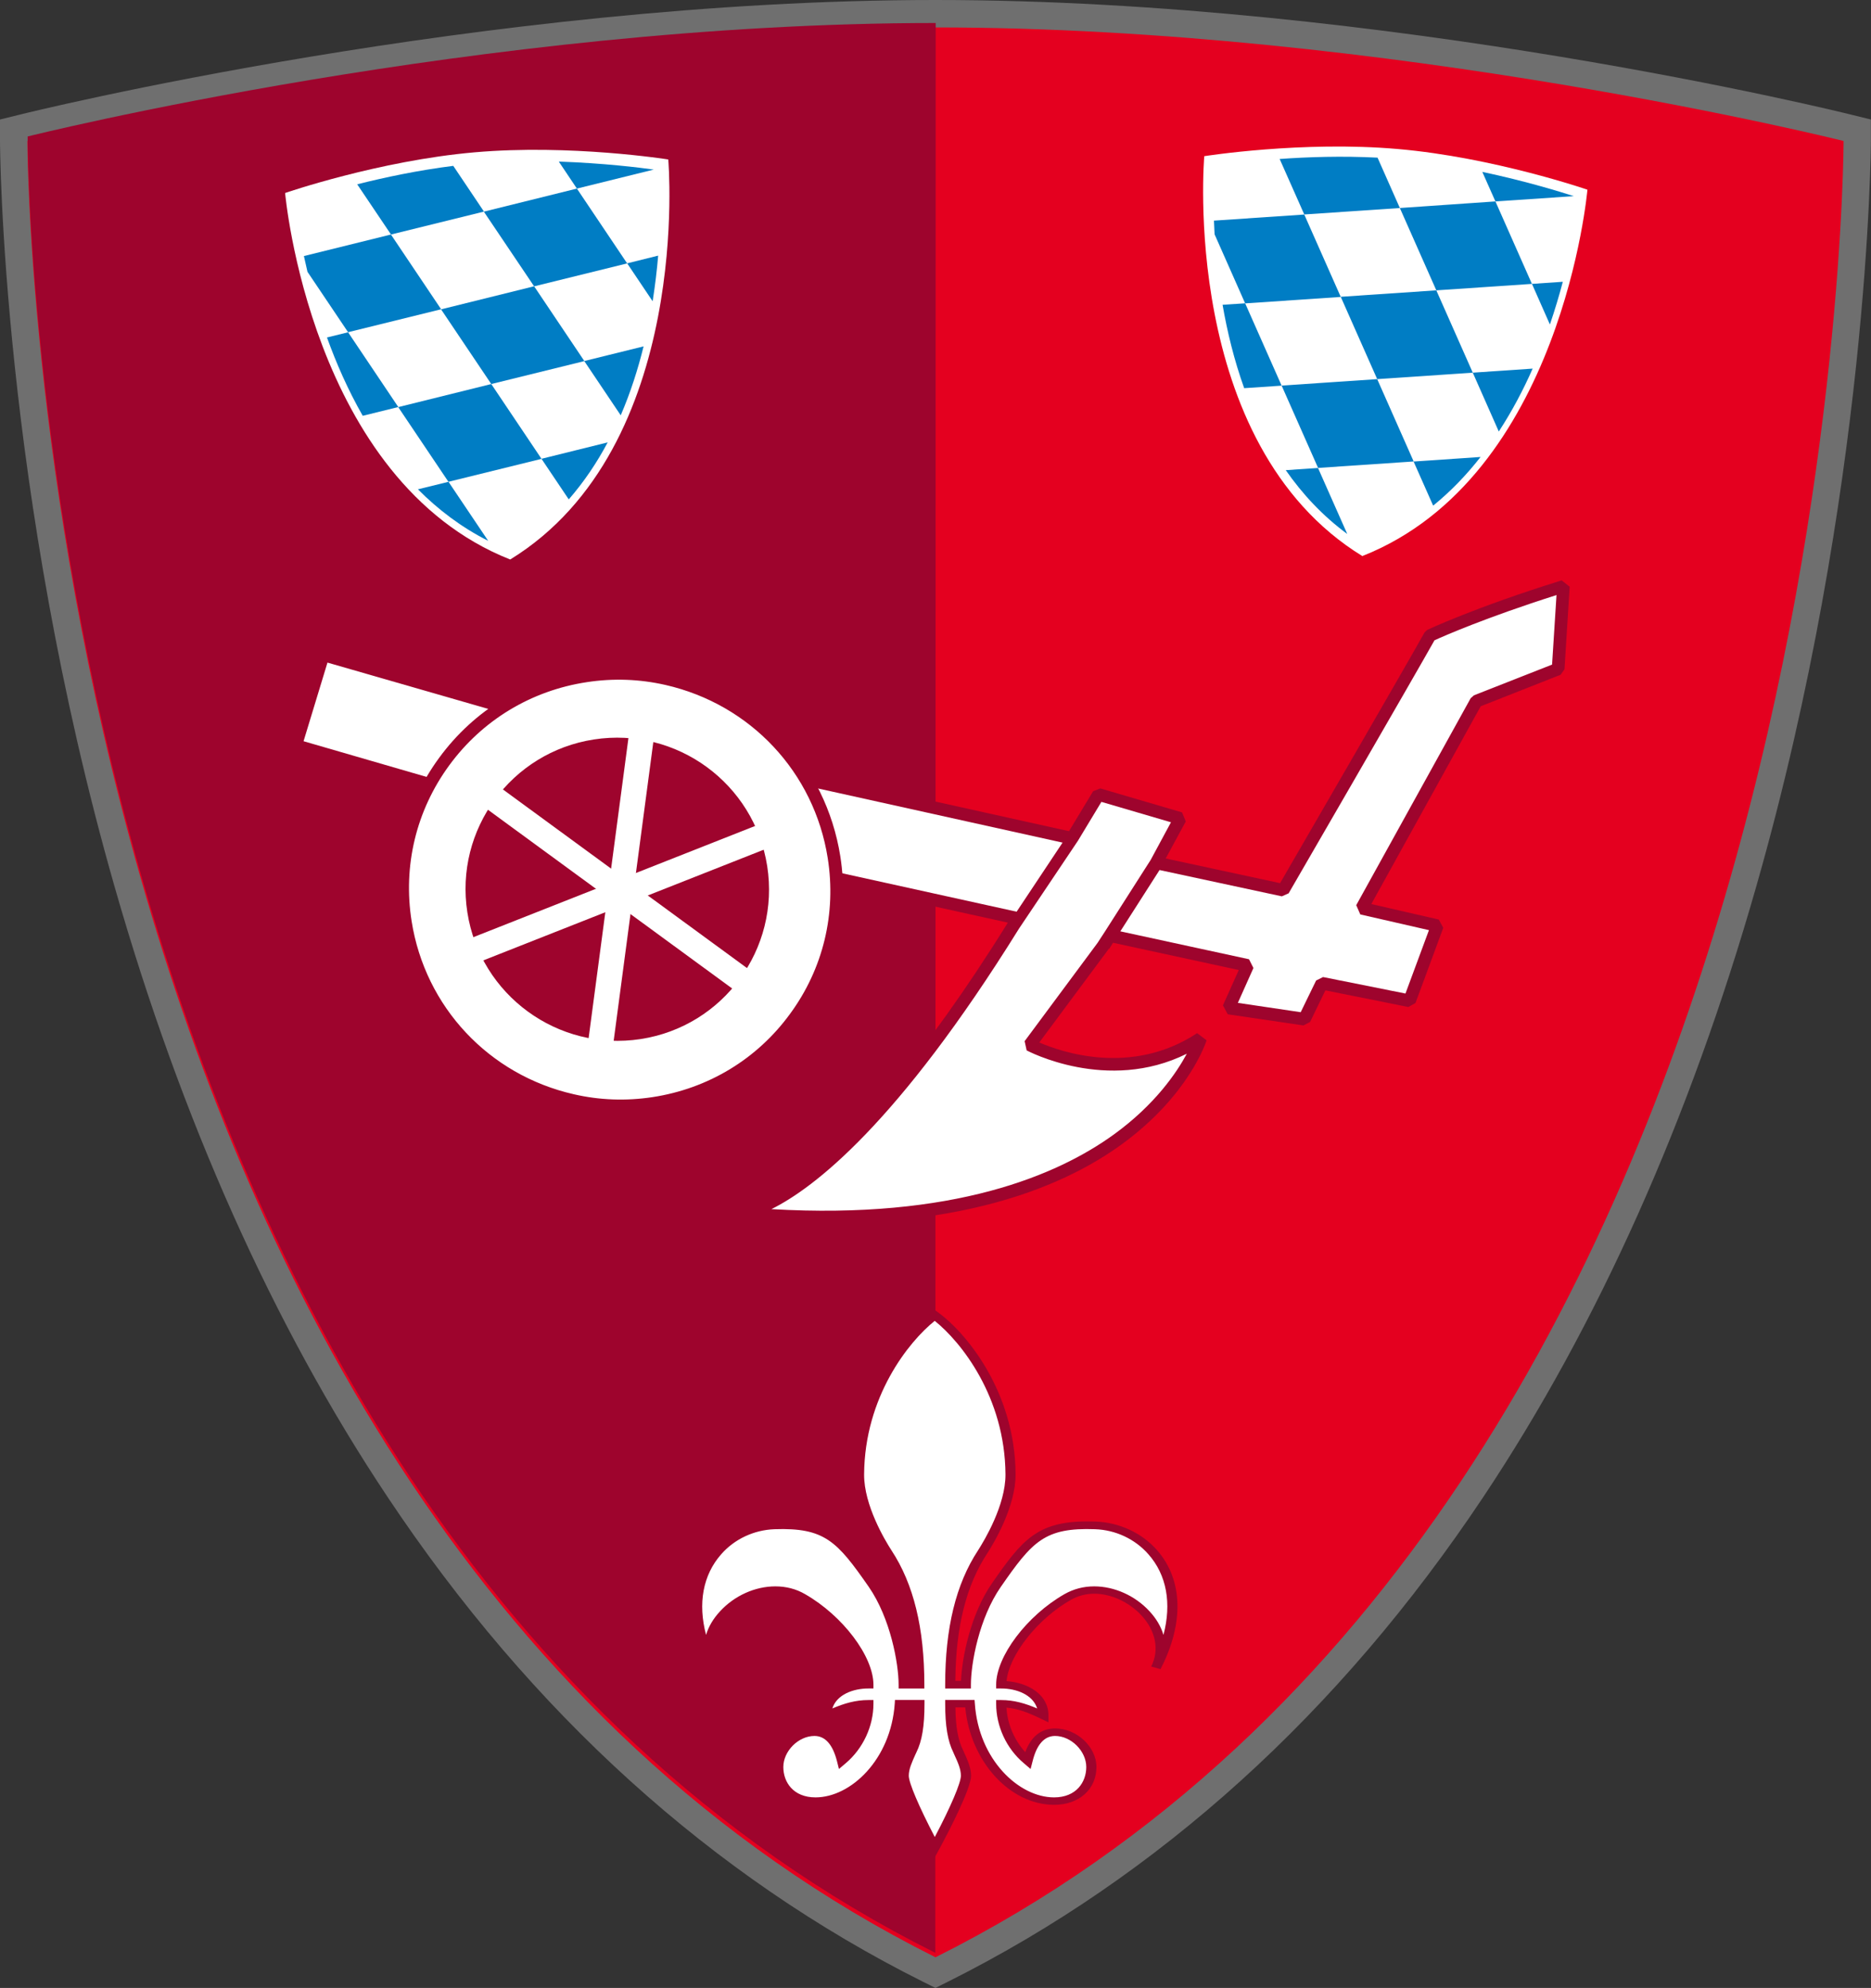
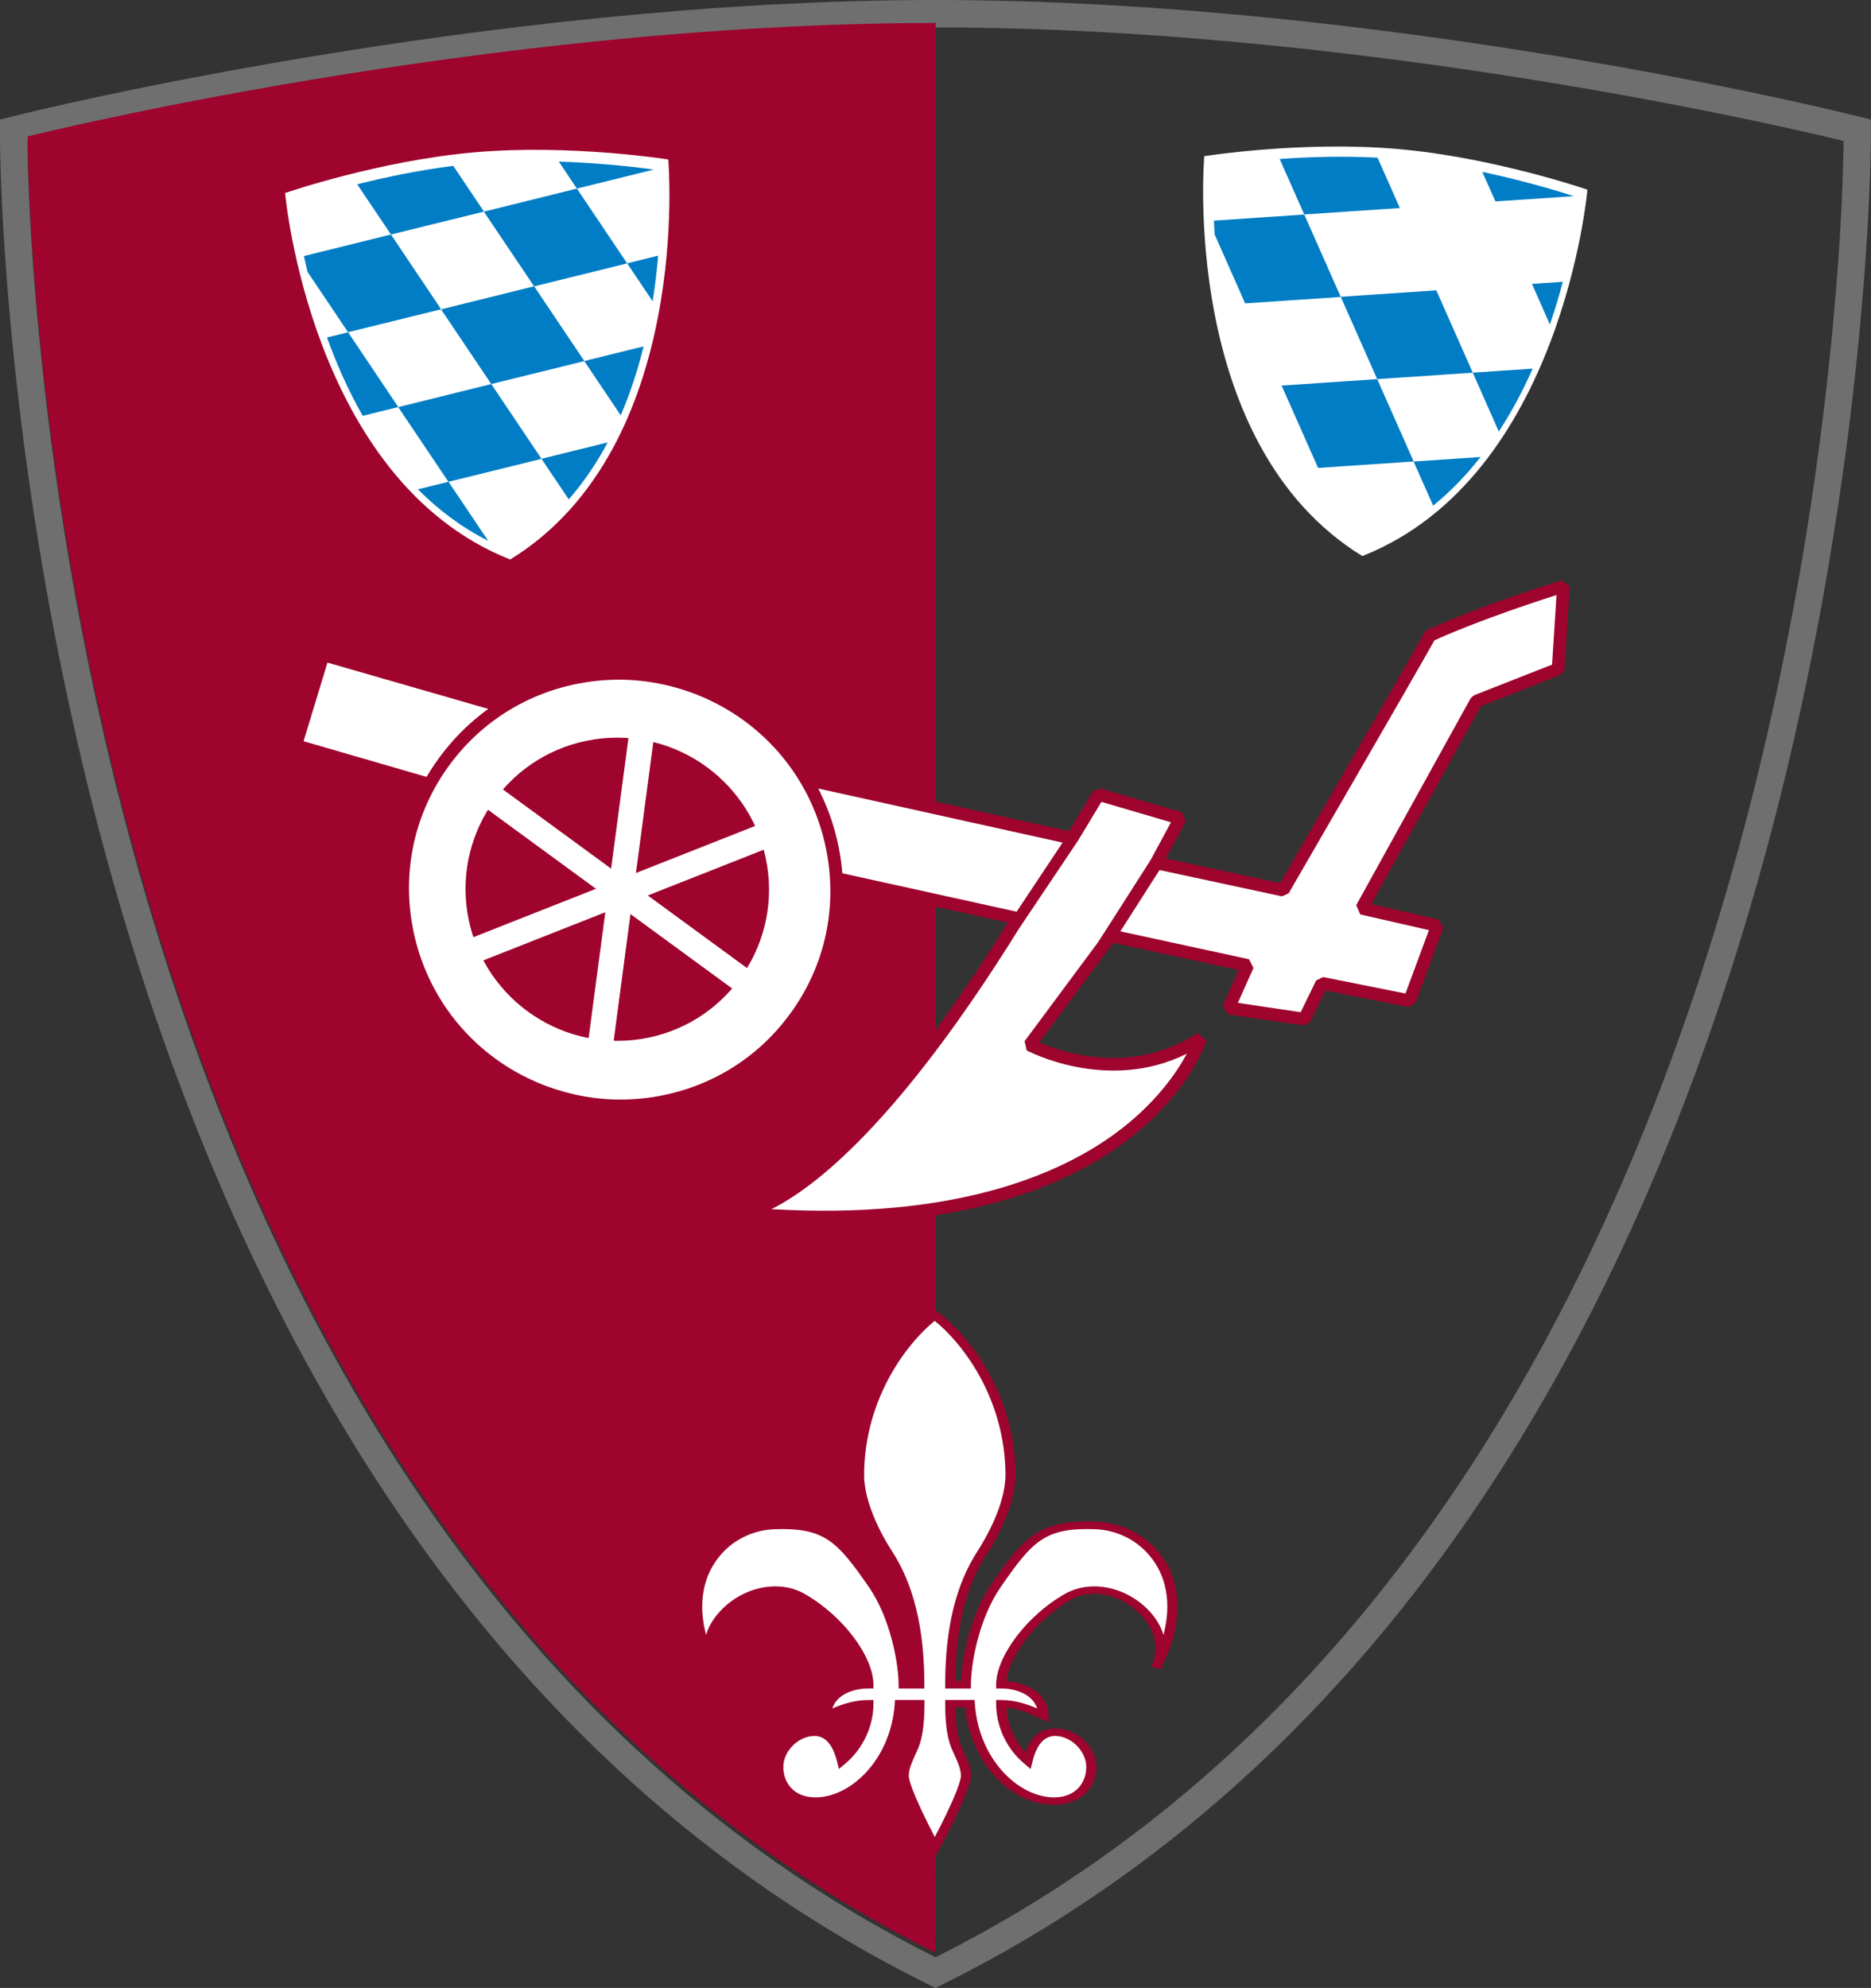
<svg xmlns="http://www.w3.org/2000/svg" id="svg4229" viewBox="0 0 266.82 283.46">
  <rect x="0" y="0" width="266.82" height="283.46" fill="#333333" stroke="none" />
  <defs>
    <style>
      .cls-1 {
        fill-rule: evenodd;
      }

      .cls-1, .cls-2, .cls-3, .cls-4, .cls-5, .cls-6 {
        stroke-width: 0px;
      }

      .cls-1, .cls-6 {
        fill: #fff;
      }

      .cls-2 {
        fill: #007dc4;
      }

      .cls-3 {
        fill: #6f6f6f;
      }

      .cls-4 {
        fill: #9e042d;
      }

      .cls-5 {
        fill: #e4001f;
      }
    </style>
  </defs>
  <g id="g3474">
    <g id="g3534">
-       <path id="path3536" class="cls-5" d="M132.53,280.84c-29.84-14.93-55.29-37.96-75.61-68.45-16.22-24.34-29.25-53.45-38.7-86.54C2.14,69.59,1.95,20.59,1.95,20.11v-1.53l1.49-.37c.65-.16,65.73-16.25,129.96-16.25s129.32,16.09,129.97,16.25l1.48.37v1.53c0,.48-.18,49.48-16.26,105.74-9.46,33.1-22.48,62.21-38.7,86.54-20.34,30.49-45.77,53.52-75.61,68.45l-.88.44-.87-.44Z" />
-     </g>
+       </g>
    <g id="g3538">
      <path id="path3540" class="cls-3" d="M133.41,0C68.93,0,3.61,16.14,2.97,16.31l-2.97.73v3.06c0,.49.18,49.76,16.33,106.29,9.52,33.29,22.62,62.59,38.95,87.08,20.52,30.79,46.22,54.04,76.37,69.12l1.75.87,1.75-.87c30.15-15.08,55.84-38.33,76.37-69.12,16.33-24.5,29.44-53.8,38.94-87.08,16.15-56.53,16.34-105.8,16.34-106.29v-3.06l-2.97-.73c-.65-.17-65.96-16.31-130.44-16.31M133.41,3.91c64.75,0,129.5,16.19,129.5,16.19,0,0,0,194.24-129.5,258.99C3.91,214.35,3.91,20.1,3.91,20.1c0,0,64.75-16.19,129.5-16.19" />
    </g>
    <g id="g3542">
      <path id="path3544" class="cls-4" d="M133.37,278.45C3.88,213.7,3.94,19.46,3.94,19.46c0,0,64.75-16.18,129.5-16.18l-.06,275.17Z" />
    </g>
    <g id="g3546">
      <path id="path3548" class="cls-1" d="M156.22,217.52c-7.52-.27-9.49,1.84-14.1,8.48-3.33,4.78-4.36,11.51-4.36,14.23h-2.24c0-6.44.99-13.41,4.62-18.95,1.67-2.59,4-7.17,3.98-11.06-.07-11.92-7.27-20.09-10.8-22.66-3.52,2.56-10.71,10.74-10.79,22.66-.02,3.89,2.31,8.46,3.99,11.06,3.63,5.54,4.61,12.5,4.61,18.95h-2.23c0-2.71-1.04-9.44-4.37-14.23-4.6-6.64-6.57-8.75-14.1-8.48-7.86.28-14.77,8.42-8.61,20.32-3.31-6.4,6.1-13.81,12.58-10.11,5.26,3.01,9.46,8.66,9.46,12.5-2.92,0-6.01,1.47-6.01,4.4,2.09-1.02,3.91-1.69,6.01-1.69,0,2.7-1.12,5.87-3.76,8.12-.56-2.25-1.68-4.06-3.92-4.06-2.65,0-5.17,2.37-5.17,4.97s1.96,4.85,5.32,4.85c5.58,0,11.45-5.75,12.01-13.87h2.8c0,2.82-.29,5.07-1.12,6.77-.56,1.23-1.12,2.37-1.12,3.5,0,1.44,2.33,6.26,4.42,10.19,2.12-3.92,4.44-8.75,4.44-10.19,0-1.13-.56-2.26-1.13-3.5-.84-1.7-1.12-3.96-1.12-6.77h2.8c.55,8.12,6.43,13.87,12.02,13.87,3.35,0,5.31-2.14,5.31-4.85s-2.52-4.97-5.18-4.97c-2.23,0-3.35,1.81-3.91,4.06-2.65-2.25-3.76-5.42-3.76-8.12,2.09,0,3.9.67,6.01,1.69,0-2.93-3.07-4.4-6.01-4.4,0-3.84,4.21-9.49,9.46-12.5,6.47-3.7,15.89,3.71,12.58,10.11,6.16-11.9-.75-20.04-8.61-20.32" />
    </g>
    <g id="g3550">
      <path id="path3552" class="cls-4" d="M127.65,242.4h4.19v.53c0,3.19-.35,5.33-1.16,6.95l-.14.3c-.5,1.12-.94,2.07-.94,3.02,0,1.02,1.44,4.38,3.71,8.74,2.29-4.36,3.72-7.72,3.72-8.74,0-.95-.43-1.9-.94-3.01l-.14-.32c-.8-1.62-1.16-3.75-1.16-6.94v-.53h4.19l.04.5c.54,8.01,6.28,13.39,11.3,13.39,3.17,0,4.59-2.18,4.59-4.33,0-2.28-2.17-4.43-4.45-4.43-1.53,0-2.62,1.22-3.21,3.63l-.28,1.08-.97-.83c-2.48-2.09-3.94-5.27-3.94-8.47v-.53h.71c1.82,0,3.42.47,5.14,1.2-.61-1.95-2.93-2.85-5.14-2.85h-.71v-.53c0-4.05,4.37-9.85,9.74-12.92,1.29-.73,2.7-1.11,4.24-1.11,2.88,0,5.83,1.32,7.88,3.54.98,1.05,1.65,2.2,2,3.38,1.18-4.49.47-8.54-2.15-11.5-1.9-2.17-4.68-3.47-7.6-3.57-7.19-.26-8.94,1.73-13.43,8.2-3.13,4.49-4.28,10.96-4.28,13.98v.53h-3.67v-.53c0-8.1,1.53-14.36,4.69-19.17.92-1.44,3.93-6.45,3.91-10.82-.07-11.07-6.36-18.92-10.09-21.9-3.72,2.98-10,10.83-10.07,21.9-.03,4.38,2.98,9.4,3.9,10.82,3.16,4.81,4.69,11.08,4.69,19.17v.53h-3.67v-.53c0-3.02-1.16-9.49-4.27-13.98-4.5-6.46-6.26-8.45-13.44-8.2-2.92.11-5.69,1.4-7.59,3.57-2.62,2.97-3.34,7.02-2.16,11.5.35-1.18,1.03-2.33,2.01-3.38,2.05-2.22,4.99-3.54,7.87-3.54,1.54,0,2.97.37,4.24,1.11,5.37,3.07,9.75,8.87,9.75,12.92v.53h-.72c-2.19,0-4.53.89-5.14,2.85,1.71-.73,3.32-1.2,5.14-1.2h.72v.53c0,3.2-1.48,6.38-3.94,8.47l-.98.83-.27-1.08c-.61-2.4-1.68-3.63-3.22-3.63-2.29,0-4.44,2.16-4.44,4.43,0,2.15,1.41,4.33,4.59,4.33,5.02,0,10.75-5.38,11.3-13.39l.03-.5ZM133.32,264.82l-.66-1.24c-1.05-1.96-4.49-8.48-4.49-10.38,0-1.12.5-2.2,1.02-3.36l.14-.31c.7-1.42,1.04-3.31,1.08-6.07h-1.41c-.74,7.7-6.35,13.89-12.68,13.89-3.55,0-6.03-2.22-6.03-5.39,0-2.87,2.81-5.5,5.88-5.5,2.02,0,3.46,1.14,4.28,3.38,1.57-1.73,2.54-4.01,2.68-6.35-1.63.14-3.16.73-4.89,1.57l-1.11.53v-.98c0-3,2.9-4.67,5.99-4.9-.35-3.69-4.4-8.87-9.16-11.58-1.02-.58-2.16-.88-3.37-.88-2.37,0-4.93,1.18-6.69,3.07-2.08,2.24-2.62,4.98-1.41,7.3h0s-1.34.38-1.34.38c-3.39-6.56-3.2-12.76.52-16.99,2.16-2.45,5.34-3.92,8.73-4.05,8.15-.29,10.3,2.35,14.77,8.78,3.06,4.4,4.31,10.63,4.43,13.93h.82c-.07-7.68-1.55-13.62-4.55-18.17-.96-1.49-4.08-6.69-4.05-11.3.07-11.93,7.24-20.29,11-23.03l.5-.37.51.37c3.77,2.74,10.93,11.1,11,23.03.03,4.6-3.08,9.81-4.04,11.29-3,4.56-4.49,10.5-4.55,18.18h.81c.13-3.3,1.37-9.53,4.43-13.93,4.23-6.1,6.4-8.8,13.56-8.8.38,0,.79.01,1.21.02,3.39.13,6.57,1.61,8.73,4.05,3.73,4.23,3.91,10.43.52,16.99l-1.34-.37h.01c1.19-2.34.67-5.07-1.41-7.31-1.76-1.89-4.33-3.07-6.7-3.07-1.21,0-2.34.3-3.36.88-4.76,2.71-8.81,7.89-9.16,11.58,3.07.23,5.98,1.9,5.98,4.9v.98l-1.11-.53c-1.73-.84-3.26-1.44-4.88-1.57.13,2.34,1.1,4.61,2.68,6.35.83-2.24,2.26-3.38,4.27-3.38,3.07,0,5.88,2.63,5.88,5.5,0,3.17-2.48,5.39-6.02,5.39-6.34,0-11.95-6.19-12.69-13.89h-1.4c.03,2.76.37,4.65,1.07,6.06l.15.33c.52,1.15,1.01,2.23,1.01,3.35,0,1.89-3.43,8.43-4.49,10.38l-.67,1.24Z" />
    </g>
    <g id="g3554">
      <path id="path3556" class="cls-6" d="M61.85,112.01l-19.69-5.71,3.93-12.93,27.8,8.01s11.45-6.92,15.75-3.24c0,0,12.96,3.77,16.93,11.14l46.31,10.26,3.77-6.25,11.65,3.41-3.42,6.34,18.13,3.91s18.82-32.5,20.92-36.33c0,0,6.55-3.12,19.03-7.01l-.74,11.77-11.69,4.6s-.35.66-16.32,29.52l10.78,2.48-3.96,10.72-12.51-2.5-2.49,5.11-10.79-1.59,2.7-6.06-19.66-4.26-1.04,1.59-10.39,13.99s12.58,6.86,24.37-.91c0,0-9.36,29.94-65.78,24.9,0,0,13.87-.03,39.73-42.02l-35.35-7.78" />
    </g>
    <g id="g3558">
      <path id="path3560" class="cls-4" d="M221.35,94.76l-11.16,4.39-.46.41s-.69,1.25-16.32,29.51l.58,1.32,9.79,2.24-3.35,9.04-11.75-2.35-.99.49-2.2,4.52-8.96-1.33,2.22-4.97-.63-1.25-18.35-3.98,5.59-8.74,17.44,3.75.97-.43c.19-.32,18.12-31.29,20.8-36.08,1.27-.58,7.25-3.22,17.4-6.45l-.63,9.9ZM146.12,148.46l.29,1.32c.13.06,11.49,6.12,22.84.47-1.45,2.7-4.53,7.26-10.41,11.52-8,5.79-22.86,12.16-48.83,10.64,6.06-3,18.01-12.15,35.31-40l8.4-12.52,3.35-5.55,9.92,2.91-2.89,5.36-6.57,10.29-1.01,1.55s-10.39,14-10.39,14ZM222.69,82.76c-12.41,3.86-19.08,7.03-19.16,7.06l-.39.38c-1.92,3.49-18.07,31.39-20.59,35.73l-16.31-3.52,2.86-5.28-.53-1.29-11.66-3.42-1.02.4-3.44,5.7-45.28-10.04c-4.08-6.99-15.46-10.65-17.1-11.16-4.43-3.48-14.1,1.8-16.3,3.09l-27.43-7.91-1.11.61-3.93,12.93.61,1.13,20.56,5.96.5-1.73-19.68-5.71,3.41-11.21,26.94,7.76.72-.09c3.03-1.84,11.58-6.01,14.69-3.34l.33.18c.13.03,12.65,3.75,16.39,10.71l.6.45,45.16,10-6.55,9.85-35.86-7.9-.38,1.75,34.99,7.71c-24.67,39.68-38.18,40.51-38.3,40.51l-.09,1.8c29.43,2.64,45.97-4.38,54.67-10.73,9.52-6.95,11.95-14.48,12.06-14.8l-1.35-1.02c-9.38,6.19-19.43,2.66-22.51,1.33l9.77-13.16.13-.21.06.04.56-.89,17.93,3.89-2.26,5.04.69,1.27,10.8,1.59.94-.5,2.18-4.5,11.83,2.37,1.02-.57,3.96-10.72-.64-1.18-9.62-2.21c12.33-22.28,15.01-27.14,15.6-28.2l11.39-4.49.56-.79.74-11.77-1.16-.91h0Z" />
    </g>
    <g id="g3562">
      <path id="path3564" class="cls-6" d="M57.82,131.49c2.67,16.83,18.51,28.4,35.38,25.84,16.88-2.57,28.4-18.29,25.74-35.12-2.67-16.83-18.51-28.39-35.38-25.82-16.88,2.56-28.41,18.28-25.74,35.11" />
    </g>
    <g id="g3566">
      <path id="path3568" class="cls-4" d="M94.91,97.67c-3.69-.84-7.46-.98-11.23-.4-7.93,1.2-14.91,5.42-19.63,11.88-4.7,6.43-6.6,14.31-5.35,22.2,1.93,12.23,11.01,21.92,23.13,24.68,3.69.85,7.46.98,11.23.41,7.93-1.21,14.91-5.42,19.62-11.89,4.71-6.42,6.61-14.31,5.36-22.2-1.93-12.23-11.01-21.91-23.13-24.68M81.45,157.77h0c-12.84-2.92-22.46-13.18-24.52-26.14-1.33-8.37.69-16.73,5.68-23.55,5-6.85,12.39-11.31,20.81-12.59,3.99-.61,7.98-.47,11.9.43,12.83,2.92,22.45,13.18,24.51,26.15,1.33,8.36-.69,16.72-5.68,23.55-5.01,6.84-12.39,11.3-20.81,12.59-3.99.61-7.98.46-11.89-.44" />
    </g>
    <g id="g3570">
      <path id="path3572" class="cls-4" d="M66.65,130.1c1.84,11.79,12.91,19.88,24.72,18.06,11.8-1.82,19.88-12.85,18.04-24.66-1.85-11.79-12.91-19.88-24.71-18.06-11.81,1.82-19.89,12.85-18.05,24.66" />
    </g>
    <g id="g3574">
      <path id="path3576" class="cls-6" d="M65.84,138.16l-1.32-3.35,46.52-18.36,1.32,3.35-46.52,18.36Z" />
    </g>
    <g id="g3578">
      <path id="path3580" class="cls-6" d="M86.92,152.89l-3.56-.48,6.58-49.58,3.56.48-6.58,49.58Z" />
    </g>
    <g id="g3582">
      <path id="path3584" class="cls-6" d="M107.79,143.42l-40.37-29.54,2.13-2.9,40.37,29.54-2.13,2.9Z" />
    </g>
    <g id="g3586">
      <path id="path3588" class="cls-6" d="M171.74,22.27s13.96-2.22,27.62-1.02c13.66,1.19,27.02,5.8,27.02,5.8,0,0-3.58,40.97-32.1,52.24-26.12-16.04-22.54-57.03-22.54-57.03" />
    </g>
    <g id="g3590">
      <path id="path3592" class="cls-6" d="M40.66,27.52s13.36-4.61,27.02-5.8c13.66-1.2,27.62,1.02,27.62,1.02,0,0,3.58,40.99-22.54,57.04-28.51-11.28-32.1-52.26-32.1-52.26" />
    </g>
    <g id="g3594">
      <path id="path3596" class="cls-2" d="M69.01,30.16l-4.37-6.51c-5.01.63-9.82,1.65-13.7,2.63l4.82,7.16,13.26-3.27Z" />
    </g>
    <g id="g3598">
      <path id="path3600" class="cls-2" d="M93.23,24.18c-1.89-.27-7.12-.92-13.54-1.14l2.58,3.85,10.96-2.71Z" />
    </g>
    <g id="g3602">
      <path id="path3604" class="cls-2" d="M56.8,58.04l-7.16-10.66-3.01.74c1.31,3.64,2.98,7.46,5.1,11.17l5.06-1.25Z" />
    </g>
    <g id="g3606">
-       <path id="path3608" class="cls-2" d="M83.33,51.48l-7.16-10.66-13.27,3.29,7.16,10.65,13.27-3.27Z" />
+       <path id="path3608" class="cls-2" d="M83.33,51.48l-7.16-10.66-13.27,3.29,7.16,10.65,13.27-3.27" />
    </g>
    <g id="g3610">
      <path id="path3612" class="cls-2" d="M93.07,42.97c.36-2.3.62-4.49.79-6.52l-4.42,1.1,3.64,5.42Z" />
    </g>
    <g id="g3614">
      <path id="path3616" class="cls-2" d="M62.91,44.1l-7.16-10.66-12.41,3.07c.16.71.33,1.47.51,2.25l5.79,8.61,13.26-3.27Z" />
    </g>
    <g id="g3618">
      <path id="path3620" class="cls-2" d="M89.43,37.55l-7.16-10.66-13.27,3.29,7.17,10.65,13.26-3.27Z" />
    </g>
    <g id="g3622">
      <path id="path3624" class="cls-2" d="M59.6,69.77c2.86,2.88,6.18,5.41,10.02,7.35l-5.66-8.42-4.36,1.07Z" />
    </g>
    <g id="g3626">
      <path id="path3628" class="cls-2" d="M81.11,71.21c2.19-2.52,4.03-5.26,5.55-8.13l-9.44,2.34,3.89,5.79Z" />
    </g>
    <g id="g3630">
      <path id="path3632" class="cls-2" d="M77.22,65.42l-7.16-10.66-13.27,3.29,7.16,10.65,13.27-3.27Z" />
    </g>
    <g id="g3634">
      <path id="path3636" class="cls-2" d="M88.52,59.22c1.4-3.25,2.46-6.58,3.26-9.83l-8.46,2.09,5.2,7.74Z" />
    </g>
    <g id="g3638">
      <path id="path3640" class="cls-2" d="M199.63,29.66l-3.18-7.18c-5.04-.26-9.95-.1-13.96.19l3.51,7.91,13.63-.92Z" />
    </g>
    <g id="g3642">
      <path id="path3644" class="cls-2" d="M224.44,27.97c-1.76-.57-6.77-2.13-13.05-3.46l1.87,4.21,11.17-.75Z" />
    </g>
    <g id="g3646">
-       <path id="path3648" class="cls-2" d="M182.77,54.99l-5.2-11.74-3.22.21c.66,3.82,1.64,7.87,3.08,11.89l5.34-.36Z" />
-     </g>
+       </g>
    <g id="g3650">
      <path id="path3652" class="cls-2" d="M210.03,53.14l-5.2-11.74-13.63.92,5.2,11.74,13.63-.92Z" />
    </g>
    <g id="g3654">
      <path id="path3656" class="cls-2" d="M221.03,46.27c.73-2.14,1.34-4.19,1.84-6.09l-4.4.3,2.56,5.79Z" />
    </g>
    <g id="g3658">
      <path id="path3660" class="cls-2" d="M191.2,42.33l-5.2-11.74-12.88.87c.02.62.05,1.28.09,1.95l4.36,9.85,13.63-.92Z" />
    </g>
    <g id="g3662">
-       <path id="path3664" class="cls-2" d="M218.46,40.47l-5.2-11.75-13.63.94,5.2,11.74,13.63-.92Z" />
-     </g>
+       </g>
    <g id="g3666">
-       <path id="path3668" class="cls-2" d="M183.36,67.04c2.36,3.39,5.24,6.5,8.77,9.1l-4.17-9.41-4.6.31Z" />
-     </g>
+       </g>
    <g id="g3670">
      <path id="path3672" class="cls-2" d="M204.38,72.1c2.55-2.07,4.79-4.42,6.76-6.94l-9.55.65,2.79,6.29Z" />
    </g>
    <g id="g3674">
      <path id="path3676" class="cls-2" d="M201.6,65.8l-5.2-11.74-13.63.92,5.2,11.74,13.63-.92Z" />
    </g>
    <g id="g3678">
      <path id="path3680" class="cls-2" d="M213.74,61.53c1.9-2.91,3.5-5.95,4.83-8.97l-8.54.58,3.71,8.39Z" />
    </g>
  </g>
</svg>